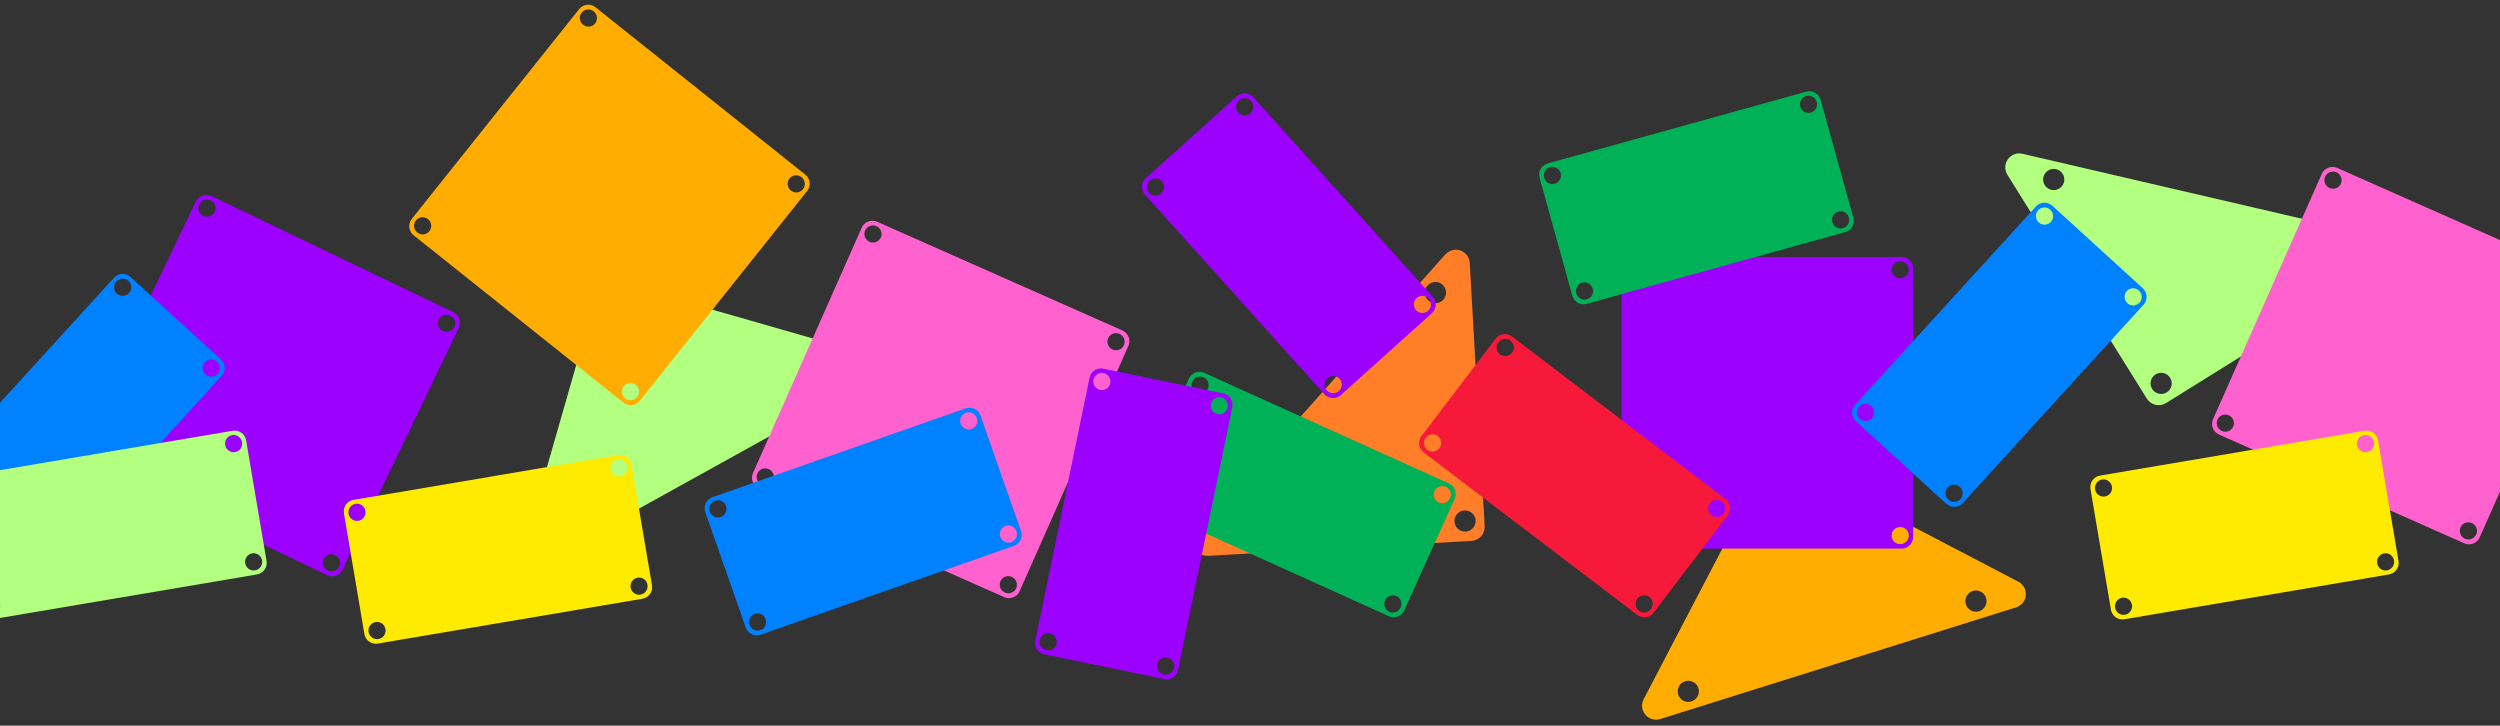
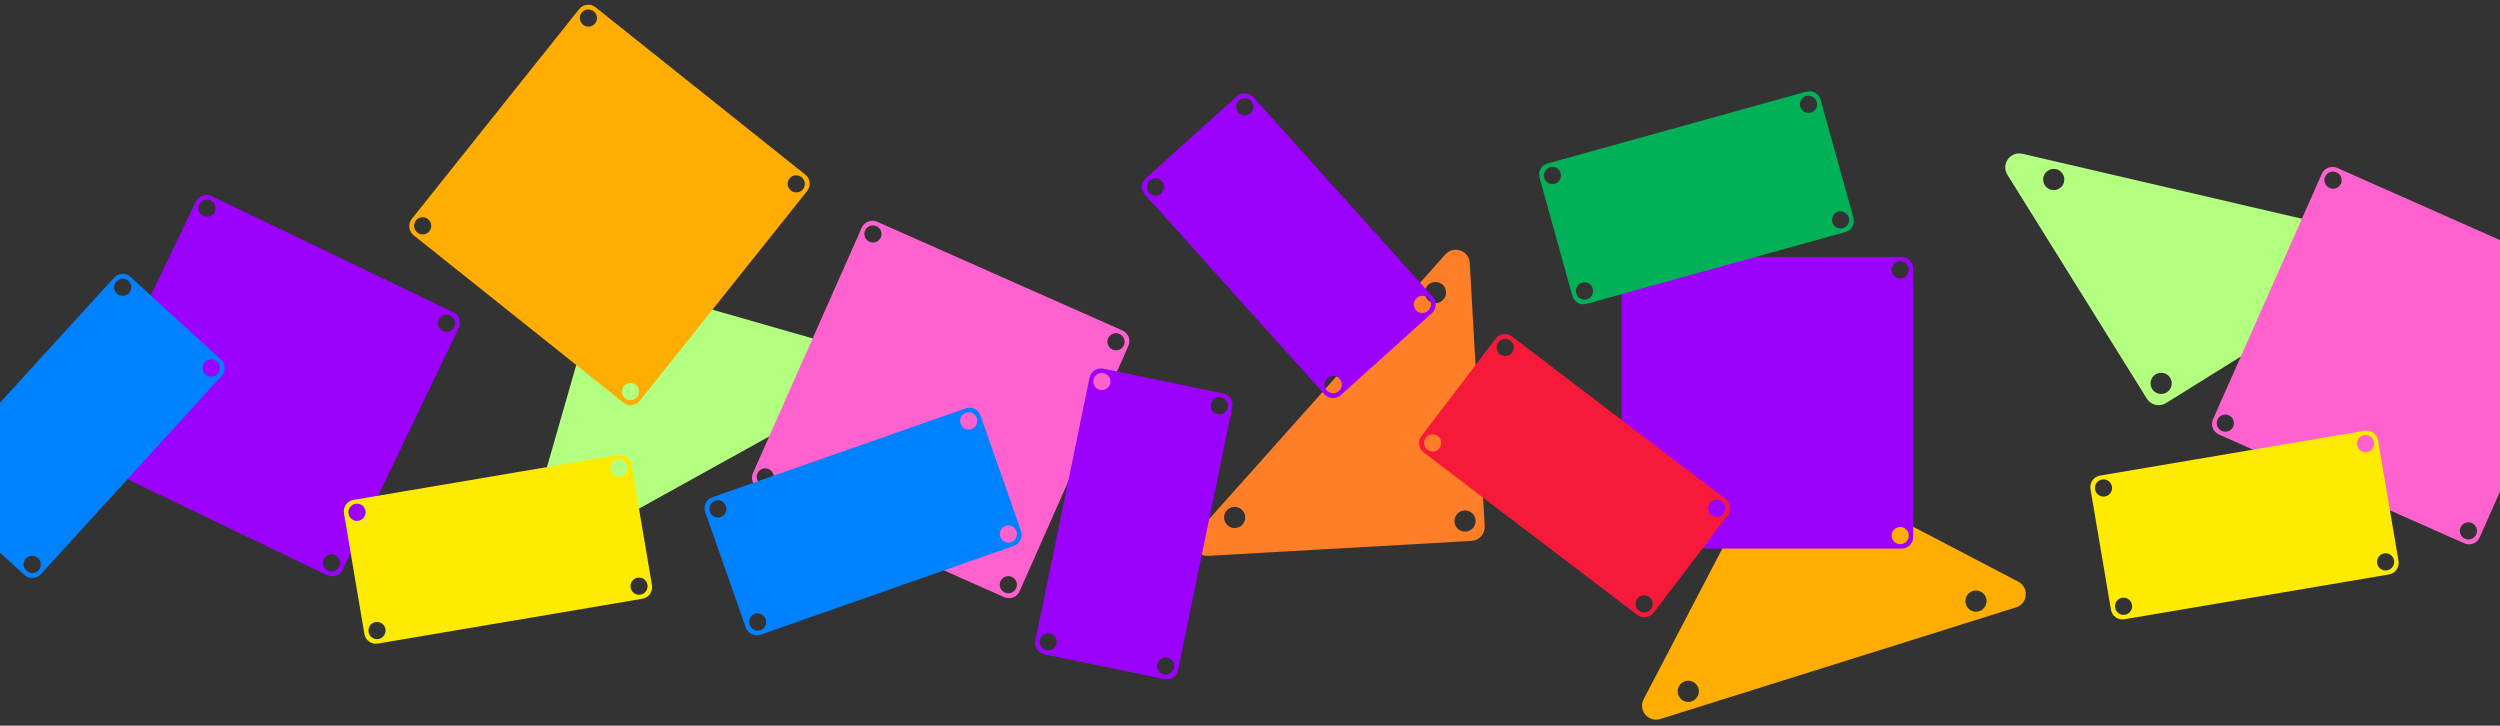
<svg xmlns="http://www.w3.org/2000/svg" fill="none" viewBox="0 0 1440 418" height="418" width="1440">
  <rect x="0" y="0" width="1440" height="418" fill="#333333" stroke="none" />
  <g clip-path="url(#clip0_9942_1822)">
    <g style="mix-blend-mode:multiply">
      <path fill="#FF7E27" d="M838.03 143.844C835.933 143.963 833.977 144.914 832.541 146.522L689.489 306.782C687.28 309.257 686.802 312.643 688.244 315.633C689.686 318.622 692.635 320.354 695.941 320.167L847.597 311.563C852.028 311.312 855.425 307.505 855.174 303.074L846.571 151.427C846.442 149.169 845.437 147.139 843.736 145.726C842.16 144.407 840.076 143.719 838.03 143.836L838.03 143.844ZM717.241 297.717C717.432 301.082 714.855 303.969 711.49 304.159C708.125 304.35 705.247 301.774 705.056 298.408C704.865 295.043 707.433 292.157 710.798 291.966C714.164 291.775 717.05 294.351 717.241 297.717ZM832.921 168.175C833.112 171.54 830.544 174.418 827.178 174.608C823.813 174.799 820.927 172.232 820.736 168.866C820.546 165.501 823.122 162.615 826.487 162.424C829.853 162.233 832.73 164.809 832.921 168.175ZM849.956 299.765C850.147 303.13 847.57 306.017 844.205 306.207C840.84 306.398 837.962 303.822 837.771 300.456C837.58 297.091 840.148 294.213 843.514 294.023C846.879 293.832 849.765 296.399 849.956 299.765Z" />
    </g>
    <g style="mix-blend-mode:multiply">
      <path fill="#FFAD00" d="M950.181 413.653C952.043 414.625 954.21 414.811 956.267 414.166L1161.23 349.848C1164.4 348.854 1166.54 346.191 1166.84 342.886C1167.13 339.58 1165.48 336.581 1162.55 335.048L1027.91 264.725C1023.97 262.67 1019.11 264.198 1017.05 268.132L946.733 402.765C945.686 404.77 945.51 407.028 946.245 409.113C946.923 411.053 948.36 412.712 950.177 413.661L950.181 413.653ZM1132.75 343.412C1134.32 340.424 1138.01 339.266 1140.99 340.826C1143.98 342.387 1145.13 346.074 1143.57 349.062C1142.01 352.05 1138.33 353.212 1135.34 351.652C1132.35 350.091 1131.19 346.4 1132.75 343.412ZM967.036 395.377C968.596 392.389 972.276 391.235 975.264 392.795C978.252 394.356 979.414 398.04 977.854 401.027C976.293 404.015 972.602 405.174 969.614 403.613C966.626 402.052 965.475 398.365 967.036 395.377ZM1019.84 273.647C1021.4 270.66 1025.09 269.501 1028.08 271.062C1031.06 272.622 1032.22 276.31 1030.65 279.298C1029.09 282.285 1025.41 283.44 1022.43 281.88C1019.44 280.319 1018.28 276.635 1019.84 273.647Z" />
    </g>
    <g style="mix-blend-mode:multiply">
      <path fill="#B3FF80" d="M1379.14 140.738C1378.03 138.955 1376.25 137.695 1374.15 137.207L1164.91 88.58C1161.68 87.829 1158.48 89.034 1156.55 91.734C1154.62 94.433 1154.51 97.852 1156.26 100.662L1236.57 229.597C1238.92 233.364 1243.89 234.519 1247.65 232.173L1376.58 151.869C1378.5 150.674 1379.8 148.817 1380.22 146.647C1380.62 144.632 1380.23 142.474 1379.14 140.734L1379.14 140.738ZM1186.18 108.58C1183.32 110.362 1179.55 109.487 1177.77 106.625C1175.98 103.764 1176.86 100.003 1179.73 98.221C1182.59 96.439 1186.35 97.307 1188.13 100.168C1189.92 103.03 1189.04 106.798 1186.18 108.58ZM1355.34 147.929C1352.48 149.711 1348.72 148.838 1346.94 145.976C1345.16 143.115 1346.02 139.351 1348.89 137.569C1351.75 135.787 1355.51 136.663 1357.3 139.524C1359.08 142.385 1358.2 146.146 1355.34 147.929ZM1248.05 226.007C1245.19 227.789 1241.42 226.913 1239.64 224.052C1237.86 221.191 1238.74 217.429 1241.6 215.647C1244.46 213.865 1248.22 214.738 1250 217.599C1251.78 220.461 1250.91 224.224 1248.05 226.007Z" />
    </g>
    <g style="mix-blend-mode:multiply">
      <path fill="#B3FF80" d="M307.785 323.71C309.804 324.29 311.965 324.037 313.851 322.992L501.75 218.873C504.652 217.265 506.22 214.225 505.844 210.928C505.469 207.631 503.257 205.022 500.074 204.109L354.064 162.219C349.798 160.995 345.335 163.468 344.111 167.734L302.224 313.735C301.6 315.909 301.88 318.157 303.02 320.052C304.073 321.817 305.813 323.153 307.783 323.718L307.785 323.71ZM472.562 218.279C473.491 215.039 476.875 213.164 480.115 214.093C483.356 215.023 485.223 218.404 484.293 221.645C483.363 224.885 479.988 226.762 476.747 225.833C473.507 224.903 471.632 221.519 472.562 218.279ZM320.632 302.425C321.562 299.185 324.936 297.316 328.176 298.246C331.416 299.175 333.293 302.551 332.364 305.791C331.434 309.031 328.05 310.906 324.81 309.977C321.57 309.047 319.703 305.666 320.632 302.425ZM347.946 172.579C348.876 169.339 352.26 167.464 355.5 168.393C358.74 169.323 360.607 172.705 359.678 175.945C358.748 179.185 355.374 181.054 352.134 180.125C348.894 179.195 347.017 175.819 347.946 172.579Z" />
    </g>
    <g style="mix-blend-mode:multiply">
      <path fill="#9C00FF" d="M1095.29 148H940.707C936.998 148 934 151.006 934 154.707V309.301C934 313.002 936.998 316 940.707 316H1095.29C1099 316 1102 313.002 1102 309.301V154.707C1102 151.006 1099 148 1095.29 148ZM941.38 313.445C938.635 313.445 936.412 311.231 936.412 308.51C936.412 305.789 938.635 303.574 941.38 303.574C944.124 303.574 946.347 305.781 946.347 308.51C946.347 311.238 944.124 313.445 941.38 313.445ZM941.38 160.347C938.635 160.347 936.412 158.14 936.412 155.411C936.412 152.682 938.635 150.484 941.38 150.484C944.124 150.484 946.347 152.69 946.347 155.411C946.347 158.132 944.124 160.347 941.38 160.347ZM1094.53 313.445C1091.79 313.445 1089.57 311.231 1089.57 308.51C1089.57 305.789 1091.79 303.574 1094.53 303.574C1097.26 303.574 1099.49 305.781 1099.49 308.51C1099.49 311.238 1097.27 313.445 1094.53 313.445ZM1094.53 160.347C1091.79 160.347 1089.57 158.14 1089.57 155.411C1089.57 152.682 1091.79 150.484 1094.53 150.484C1097.26 150.484 1099.49 152.69 1099.49 155.411C1099.49 158.132 1097.27 160.347 1094.53 160.347Z" />
    </g>
    <g style="mix-blend-mode:multiply">
      <path fill="#FFAD00" d="M463.856 100.589L343.015 4.183C340.115 1.87 335.898 2.35 333.589 5.243L237.178 126.09C234.869 128.984 235.343 133.197 238.243 135.51L359.084 231.916C361.984 234.23 366.197 233.756 368.505 230.862L464.916 110.015C467.225 107.122 466.756 102.902 463.856 100.589ZM240.362 133.932C238.216 132.221 237.86 129.103 239.557 126.976C241.254 124.849 244.373 124.504 246.518 126.216C248.664 127.928 249.025 131.039 247.323 133.172C245.621 135.305 242.507 135.644 240.362 133.932ZM335.841 14.254C333.695 12.542 333.334 9.431 335.036 7.298C336.738 5.165 339.846 4.832 341.992 6.544C344.137 8.255 344.499 11.367 342.802 13.493C341.105 15.62 337.986 15.966 335.841 14.254ZM360.077 229.441C357.938 227.734 357.582 224.617 359.279 222.49C360.976 220.363 364.094 220.017 366.234 221.724C368.373 223.431 368.74 226.547 367.038 228.68C365.337 230.813 362.223 231.152 360.077 229.441ZM455.556 109.762C453.417 108.055 453.056 104.944 454.757 102.811C456.459 100.678 459.568 100.345 461.707 102.052C463.847 103.759 464.214 106.875 462.517 109.002C460.82 111.129 457.702 111.474 455.556 109.762Z" />
    </g>
    <g style="mix-blend-mode:multiply">
      <path fill="#9C00FF" d="M261.144 179.861L121.812 112.905C118.468 111.298 114.464 112.709 112.861 116.046L45.902 255.385C44.298 258.722 45.702 262.722 49.045 264.329L188.378 331.285C191.722 332.891 195.722 331.488 197.325 328.151L264.284 188.812C265.888 185.475 264.488 181.468 261.144 179.861ZM50.758 262.317C48.284 261.128 47.24 258.17 48.419 255.717C49.597 253.265 52.56 252.231 55.033 253.42C57.507 254.609 58.555 257.56 57.373 260.02C56.191 262.48 53.232 263.506 50.758 262.317ZM117.07 124.325C114.596 123.136 113.548 120.185 114.73 117.725C115.912 115.265 118.868 114.246 121.342 115.435C123.816 116.624 124.863 119.575 123.685 122.028C122.506 124.48 119.544 125.514 117.07 124.325ZM188.793 328.65C186.326 327.464 185.282 324.505 186.461 322.053C187.639 319.6 190.602 318.567 193.068 319.752C195.535 320.938 196.59 323.893 195.408 326.352C194.226 328.812 191.267 329.838 188.793 328.65ZM255.105 190.657C252.638 189.472 251.591 186.52 252.773 184.061C253.954 181.601 256.91 180.582 259.377 181.767C261.844 182.953 262.898 185.908 261.72 188.36C260.541 190.813 257.579 191.846 255.105 190.657Z" />
    </g>
    <g style="mix-blend-mode:multiply">
      <path fill="#FF61CF" d="M1487.54 159.364L1346.21 96.718C1342.82 95.215 1338.86 96.748 1337.36 100.132L1274.71 241.462C1273.21 244.846 1274.74 248.801 1278.13 250.305L1419.45 312.951C1422.85 314.454 1426.8 312.928 1428.3 309.544L1490.95 168.214C1492.45 164.83 1490.93 160.867 1487.54 159.364ZM1279.78 248.242C1277.27 247.129 1276.14 244.204 1277.24 241.716C1278.34 239.229 1281.27 238.105 1283.78 239.217C1286.29 240.329 1287.43 243.248 1286.32 245.742C1285.22 248.237 1282.29 249.354 1279.78 248.242ZM1341.82 108.278C1339.32 107.166 1338.18 104.248 1339.28 101.753C1340.39 99.258 1343.31 98.149 1345.82 99.261C1348.33 100.373 1349.47 103.292 1348.37 105.779C1347.26 108.267 1344.33 109.39 1341.82 108.278ZM1419.79 310.304C1417.29 309.195 1416.15 306.27 1417.25 303.782C1418.36 301.295 1421.29 300.171 1423.79 301.28C1426.29 302.389 1427.44 305.31 1426.33 307.805C1425.22 310.3 1422.3 311.416 1419.79 310.304ZM1481.83 170.341C1479.33 169.232 1478.19 166.314 1479.3 163.819C1480.4 161.324 1483.33 160.215 1485.83 161.324C1488.33 162.433 1489.48 165.354 1488.37 167.842C1487.27 170.329 1484.34 171.453 1481.83 170.341Z" />
    </g>
    <g style="mix-blend-mode:multiply">
      <path fill="#FF61CF" d="M646.537 190.364L505.214 127.718C501.823 126.215 497.864 127.748 496.364 131.132L433.715 272.462C432.215 275.846 433.74 279.801 437.132 281.305L578.454 343.951C581.846 345.454 585.801 343.928 587.301 340.544L649.95 199.214C651.45 195.83 649.928 191.867 646.537 190.364ZM438.782 279.242C436.272 278.129 435.138 275.204 436.241 272.716C437.343 270.229 440.273 269.105 442.782 270.217C445.291 271.329 446.429 274.248 445.323 276.742C444.217 279.237 441.291 280.354 438.782 279.242ZM500.825 139.278C498.316 138.166 497.178 135.248 498.284 132.753C499.39 130.258 502.313 129.149 504.822 130.261C507.331 131.373 508.469 134.292 507.366 136.779C506.264 139.267 503.334 140.39 500.825 139.278ZM578.788 341.304C576.286 340.195 575.152 337.27 576.255 334.782C577.357 332.295 580.287 331.171 582.789 332.28C585.291 333.389 586.435 336.31 585.33 338.805C584.224 341.3 581.297 342.416 578.788 341.304ZM640.832 201.341C638.33 200.232 637.192 197.314 638.298 194.819C639.404 192.324 642.327 191.215 644.829 192.324C647.331 193.433 648.476 196.354 647.373 198.842C646.27 201.329 643.341 202.453 640.832 201.341Z" />
    </g>
    <g style="mix-blend-mode:multiply">
-       <path fill="#0081FF" d="M1234.26 166.037L1182.15 118.519C1179.41 116.02 1175.17 116.221 1172.68 118.956L1068.51 233.188C1066.02 235.924 1066.22 240.159 1068.96 242.658L1121.07 290.175C1123.81 292.675 1128.04 292.48 1130.54 289.744L1234.7 175.512C1237.19 172.777 1237 168.536 1234.26 166.037ZM1071.17 241.223C1069.15 239.374 1069 236.24 1070.83 234.229C1072.66 232.219 1075.8 232.08 1077.83 233.929C1079.85 235.779 1080.01 238.907 1078.17 240.923C1076.33 242.94 1073.2 243.073 1071.17 241.223ZM1174.33 128.096C1172.3 126.246 1172.15 123.118 1173.99 121.102C1175.82 119.085 1178.95 118.958 1180.98 120.808C1183 122.657 1183.16 125.785 1181.33 127.796C1179.49 129.806 1176.36 129.945 1174.33 128.096ZM1122.22 287.771C1120.2 285.927 1120.05 282.792 1121.88 280.782C1123.72 278.771 1126.85 278.632 1128.87 280.476C1130.89 282.32 1131.06 285.454 1129.22 287.47C1127.38 289.487 1124.25 289.62 1122.22 287.771ZM1225.38 174.643C1223.36 172.799 1223.2 169.671 1225.04 167.654C1226.88 165.638 1230 165.511 1232.02 167.355C1234.05 169.199 1234.21 172.332 1232.37 174.343C1230.54 176.353 1227.41 176.492 1225.38 174.643Z" />
-     </g>
+       </g>
    <g style="mix-blend-mode:multiply">
      <path fill="#0081FF" d="M127.264 207.037L75.153 159.519C72.412 157.02 68.172 157.221 65.678 159.956L-38.486 274.188C-40.98 276.924 -40.785 281.159 -38.044 283.658L14.067 331.175C16.808 333.675 21.043 333.48 23.537 330.744L127.701 216.512C130.195 213.777 130.005 209.536 127.264 207.037ZM-35.825 282.223C-37.853 280.374 -38.004 277.24 -36.17 275.229C-34.337 273.219 -31.202 273.08 -29.174 274.929C-27.146 276.779 -26.991 279.907 -28.829 281.923C-30.668 283.94 -33.797 284.073 -35.825 282.223ZM67.331 169.096C65.303 167.246 65.147 164.118 66.986 162.102C68.825 160.085 71.949 159.958 73.977 161.808C76.005 163.657 76.16 166.785 74.327 168.796C72.494 170.806 69.359 170.945 67.331 169.096ZM15.221 328.771C13.199 326.927 13.049 323.792 14.882 321.782C16.715 319.771 19.85 319.632 21.872 321.476C23.895 323.32 24.056 326.454 22.217 328.47C20.378 330.487 17.249 330.62 15.221 328.771ZM118.378 215.643C116.355 213.799 116.2 210.671 118.039 208.654C119.877 206.638 123.001 206.511 125.023 208.355C127.046 210.199 127.207 213.332 125.373 215.343C123.54 217.353 120.406 217.492 118.378 215.643Z" />
    </g>
    <g style="mix-blend-mode:multiply">
-       <path fill="#00B157" d="M684.818 218.112L655.763 282.37C654.235 285.75 655.739 289.72 659.112 291.245L799.975 354.937C803.348 356.462 807.314 354.965 808.843 351.585L837.897 287.326C839.426 283.946 837.929 279.98 834.556 278.455L693.693 214.763C690.32 213.238 686.346 214.731 684.818 218.112ZM806.792 349.92C805.661 352.421 802.727 353.534 800.248 352.413C797.769 351.292 796.667 348.354 797.797 345.853C798.928 343.352 801.855 342.236 804.341 343.36C806.828 344.485 807.923 347.419 806.792 349.92ZM667.291 286.845C666.16 289.345 663.233 290.461 660.747 289.337C658.261 288.213 657.173 285.282 658.303 282.781C659.434 280.28 662.361 279.164 664.84 280.285C667.319 281.406 668.421 284.344 667.291 286.845ZM835.253 286.973C834.126 289.467 831.192 290.579 828.713 289.458C826.234 288.337 825.131 285.4 826.259 282.906C827.386 280.412 830.316 279.289 832.803 280.413C835.289 281.538 836.384 284.472 835.253 286.973ZM695.752 223.897C694.625 226.391 691.698 227.507 689.212 226.383C686.725 225.259 685.637 222.328 686.765 219.834C687.892 217.34 690.822 216.217 693.301 217.338C695.781 218.459 696.883 221.397 695.752 223.897Z" />
-     </g>
+       </g>
    <g style="mix-blend-mode:multiply">
      <path fill="#9C00FF" d="M704.581 226.604L635.513 212.355C631.88 211.606 628.337 213.944 627.589 217.569L596.354 368.974C595.606 372.599 597.936 376.141 601.569 376.89L670.637 391.139C674.27 391.889 677.811 389.558 678.559 385.933L709.795 234.528C710.543 230.903 708.214 227.354 704.581 226.604ZM602.744 374.524C600.056 373.969 598.326 371.351 598.876 368.687C599.426 366.022 602.05 364.302 604.738 364.856C607.426 365.411 609.157 368.021 608.606 370.694C608.054 373.366 605.432 375.079 602.744 374.524ZM633.677 224.583C630.989 224.029 629.258 221.418 629.81 218.746C630.361 216.073 632.982 214.369 635.67 214.923C638.358 215.478 640.089 218.088 639.539 220.753C638.989 223.418 636.365 225.138 633.677 224.583ZM670.401 388.482C667.721 387.929 665.992 385.311 666.542 382.646C667.091 379.981 669.716 378.261 672.396 378.814C675.076 379.367 676.815 381.979 676.263 384.652C675.712 387.324 673.089 389.037 670.401 388.482ZM701.335 238.541C698.655 237.988 696.924 235.378 697.475 232.706C698.026 230.033 700.647 228.329 703.328 228.882C706.008 229.434 707.747 232.046 707.197 234.711C706.647 237.376 704.023 239.096 701.335 238.541Z" />
    </g>
    <g style="mix-blend-mode:multiply">
      <path fill="#F7193A" d="M952.47 352.924L995.17 296.799C997.416 293.847 996.839 289.641 993.893 287.4L870.86 193.795C867.914 191.553 863.713 192.124 861.467 195.076L818.767 251.201C816.521 254.154 817.091 258.355 820.037 260.596L943.07 354.201C946.016 356.442 950.224 355.876 952.47 352.924ZM863.093 197.158C864.755 194.974 867.864 194.546 870.029 196.194C872.194 197.841 872.611 200.951 870.949 203.135C869.288 205.32 866.185 205.752 864.014 204.1C861.842 202.448 861.431 199.343 863.093 197.158ZM984.937 289.858C986.599 287.674 989.701 287.241 991.872 288.893C994.044 290.546 994.448 293.646 992.787 295.83C991.125 298.015 988.023 298.447 985.857 296.8C983.692 295.152 983.275 292.042 984.937 289.858ZM821.264 252.138C822.922 249.96 826.03 249.532 828.195 251.179C830.361 252.827 830.778 255.937 829.12 258.115C827.463 260.293 824.357 260.732 822.185 259.079C820.013 257.427 819.603 254.322 821.264 252.138ZM943.108 344.837C944.765 342.659 947.867 342.227 950.039 343.879C952.21 345.531 952.615 348.632 950.958 350.81C949.301 352.988 946.194 353.427 944.028 351.779C941.863 350.132 941.446 347.022 943.108 344.837Z" />
    </g>
    <g style="mix-blend-mode:multiply">
      <path fill="#00B157" d="M1067.54 125.416L1048.67 57.463C1047.68 53.889 1043.98 51.804 1040.42 52.794L891.455 94.143C887.888 95.133 885.802 98.824 886.794 102.398L905.656 170.351C906.649 173.925 910.339 176.012 913.906 175.022L1062.87 133.673C1066.43 132.682 1068.53 128.99 1067.54 125.416ZM889.435 102.363C888.701 99.718 890.241 96.984 892.863 96.256C895.484 95.528 898.213 97.078 898.947 99.722C899.681 102.367 898.149 105.099 895.52 105.829C892.89 106.559 890.17 105.007 889.435 102.363ZM1036.96 61.413C1036.22 58.769 1037.75 56.037 1040.38 55.307C1043.01 54.577 1045.73 56.13 1046.46 58.775C1047.19 61.42 1045.66 64.152 1043.04 64.879C1040.42 65.607 1037.69 64.058 1036.96 61.413ZM907.913 168.928C907.181 166.291 908.721 163.557 911.342 162.829C913.964 162.102 916.693 163.651 917.425 166.288C918.157 168.925 916.627 171.664 913.997 172.394C911.368 173.124 908.647 171.573 907.913 168.928ZM1055.43 127.979C1054.7 125.342 1056.23 122.61 1058.86 121.88C1061.49 121.15 1064.21 122.704 1064.94 125.341C1065.67 127.978 1064.14 130.717 1061.52 131.445C1058.9 132.173 1056.17 130.623 1055.43 127.979Z" />
    </g>
    <g style="mix-blend-mode:multiply">
      <path fill="#FFEB00" d="M1381.54 323.145L1369.76 253.613C1369.14 249.956 1365.68 247.502 1362.03 248.12L1209.6 273.935C1205.96 274.553 1203.5 278.01 1204.12 281.667L1215.9 351.199C1216.52 354.856 1219.97 357.312 1223.62 356.693L1376.04 330.878C1379.69 330.26 1382.16 326.802 1381.54 323.145ZM1206.75 281.903C1206.29 279.197 1208.1 276.636 1210.79 276.182C1213.47 275.727 1216.03 277.549 1216.48 280.255C1216.94 282.961 1215.14 285.521 1212.45 285.977C1209.76 286.432 1207.21 284.609 1206.75 281.903ZM1357.7 256.338C1357.24 253.632 1359.05 251.072 1361.74 250.616C1364.43 250.16 1366.97 251.985 1367.42 254.691C1367.88 257.397 1366.08 259.957 1363.4 260.411C1360.71 260.865 1358.16 259.044 1357.7 256.338ZM1218.29 350.016C1217.83 347.318 1219.64 344.756 1222.32 344.302C1225.01 343.848 1227.56 345.669 1228.02 348.367C1228.48 351.066 1226.67 353.633 1223.98 354.089C1221.29 354.545 1218.75 352.722 1218.29 350.016ZM1369.24 324.45C1368.78 321.752 1370.58 319.192 1373.27 318.736C1375.96 318.281 1378.5 320.105 1378.96 322.803C1379.42 325.502 1377.61 328.069 1374.93 328.524C1372.25 328.978 1369.69 327.156 1369.24 324.45Z" />
    </g>
    <g style="mix-blend-mode:multiply">
-       <path fill="#B3FF80" d="M153.537 323.145L141.761 253.613C141.142 249.956 137.678 247.502 134.028 248.12L-18.395 273.935C-22.044 274.553 -24.499 278.01 -23.88 281.667L-12.104 351.199C-11.484 354.856 -8.028 357.312 -4.378 356.693L148.044 330.878C151.694 330.26 154.157 326.802 153.537 323.145ZM-21.249 281.903C-21.707 279.197 -19.895 276.636 -17.212 276.182C-14.529 275.727 -11.975 277.549 -11.516 280.255C-11.058 282.961 -12.863 285.521 -15.553 285.977C-18.244 286.432 -20.79 284.609 -21.249 281.903ZM129.7 256.338C129.242 253.632 131.046 251.072 133.737 250.616C136.427 250.16 138.966 251.985 139.425 254.691C139.883 257.397 138.078 259.957 135.396 260.411C132.713 260.865 130.158 259.044 129.7 256.338ZM-9.713 350.016C-10.17 347.318 -8.357 344.756 -5.675 344.302C-2.992 343.848 -0.437 345.669 0.02 348.367C0.477 351.066 -1.327 353.633 -4.017 354.089C-6.708 354.545 -9.254 352.722 -9.713 350.016ZM141.236 324.45C140.779 321.752 142.583 319.192 145.274 318.736C147.964 318.281 150.504 320.105 150.961 322.803C151.418 325.502 149.614 328.069 146.932 328.524C144.249 328.978 141.694 327.156 141.236 324.45Z" />
-     </g>
+       </g>
    <g style="mix-blend-mode:multiply">
      <path fill="#0081FF" d="M588.092 305.877L564.751 239.329C563.523 235.829 559.695 233.995 556.202 235.22L410.322 286.387C406.829 287.612 404.992 291.433 406.22 294.933L429.561 361.481C430.789 364.981 434.61 366.818 438.103 365.593L583.983 314.426C587.476 313.201 589.32 309.377 588.092 305.877ZM408.853 294.722C407.945 292.132 409.299 289.302 411.867 288.401C414.434 287.501 417.26 288.865 418.168 291.455C419.076 294.045 417.73 296.873 415.155 297.776C412.58 298.679 409.762 297.312 408.853 294.722ZM553.323 244.05C552.414 241.46 553.761 238.633 556.336 237.729C558.911 236.826 561.722 238.196 562.63 240.786C563.539 243.376 562.192 246.203 559.624 247.104C557.057 248.005 554.231 246.64 553.323 244.05ZM431.718 359.911C430.812 357.329 432.166 354.498 434.734 353.598C437.301 352.697 440.127 354.062 441.033 356.644C441.939 359.226 440.594 362.062 438.019 362.965C435.444 363.868 432.626 362.501 431.718 359.911ZM576.187 309.239C575.282 306.657 576.628 303.829 579.203 302.926C581.778 302.023 584.589 303.392 585.495 305.975C586.401 308.557 585.056 311.392 582.489 312.293C579.921 313.193 577.096 311.829 576.187 309.239Z" />
    </g>
    <g style="mix-blend-mode:multiply">
      <path fill="#9C00FF" d="M772.323 227.559L824.761 180.403C827.519 177.923 827.738 173.684 825.263 170.931L721.892 55.981C719.417 53.229 715.183 53.004 712.425 55.485L659.987 102.64C657.229 105.121 657.004 109.354 659.48 112.107L762.851 227.057C765.326 229.809 769.565 230.04 772.323 227.559ZM713.633 57.834C715.674 55.999 718.808 56.159 720.627 58.182C722.446 60.206 722.275 63.339 720.234 65.174C718.193 67.009 715.065 66.854 713.24 64.825C711.415 62.796 711.592 59.669 713.633 57.834ZM816.005 171.672C818.046 169.837 821.174 169.992 822.999 172.021C824.823 174.05 824.641 177.171 822.6 179.006C820.559 180.841 817.431 180.687 815.612 178.664C813.792 176.64 813.964 173.508 816.005 171.672ZM662.266 104.027C664.301 102.197 667.435 102.358 669.254 104.381C671.073 106.404 670.902 109.537 668.867 111.367C666.832 113.197 663.698 113.047 661.873 111.018C660.048 108.989 660.225 105.862 662.266 104.027ZM764.638 217.865C766.673 216.035 769.801 216.19 771.626 218.219C773.45 220.248 773.268 223.369 771.233 225.199C769.198 227.029 766.064 226.88 764.244 224.857C762.425 222.834 762.597 219.701 764.638 217.865Z" />
    </g>
    <g style="mix-blend-mode:multiply">
      <path fill="#FFEB00" d="M375.537 337.145L363.761 267.613C363.142 263.956 359.678 261.502 356.028 262.12L203.605 287.935C199.956 288.553 197.501 292.01 198.12 295.667L209.896 365.199C210.516 368.856 213.972 371.312 217.622 370.693L370.044 344.878C373.694 344.26 376.157 340.802 375.537 337.145ZM200.751 295.903C200.293 293.197 202.105 290.636 204.788 290.182C207.471 289.727 210.026 291.549 210.484 294.255C210.942 296.961 209.138 299.521 206.447 299.977C203.757 300.432 201.21 298.609 200.751 295.903ZM351.7 270.338C351.242 267.632 353.046 265.072 355.737 264.616C358.427 264.16 360.966 265.985 361.425 268.691C361.883 271.397 360.078 273.957 357.396 274.411C354.713 274.865 352.158 273.044 351.7 270.338ZM212.287 364.016C211.83 361.318 213.643 358.756 216.325 358.302C219.008 357.848 221.563 359.669 222.02 362.367C222.477 365.066 220.673 367.633 217.983 368.089C215.292 368.545 212.746 366.722 212.287 364.016ZM363.236 338.45C362.779 335.752 364.583 333.192 367.274 332.736C369.964 332.281 372.504 334.105 372.961 336.803C373.418 339.502 371.614 342.069 368.932 342.524C366.249 342.978 363.694 341.156 363.236 338.45Z" />
    </g>
  </g>
  <defs>
    <clipPath id="clip0_9942_1822">
      <rect fill="white" height="418" width="1440" />
    </clipPath>
  </defs>
</svg>